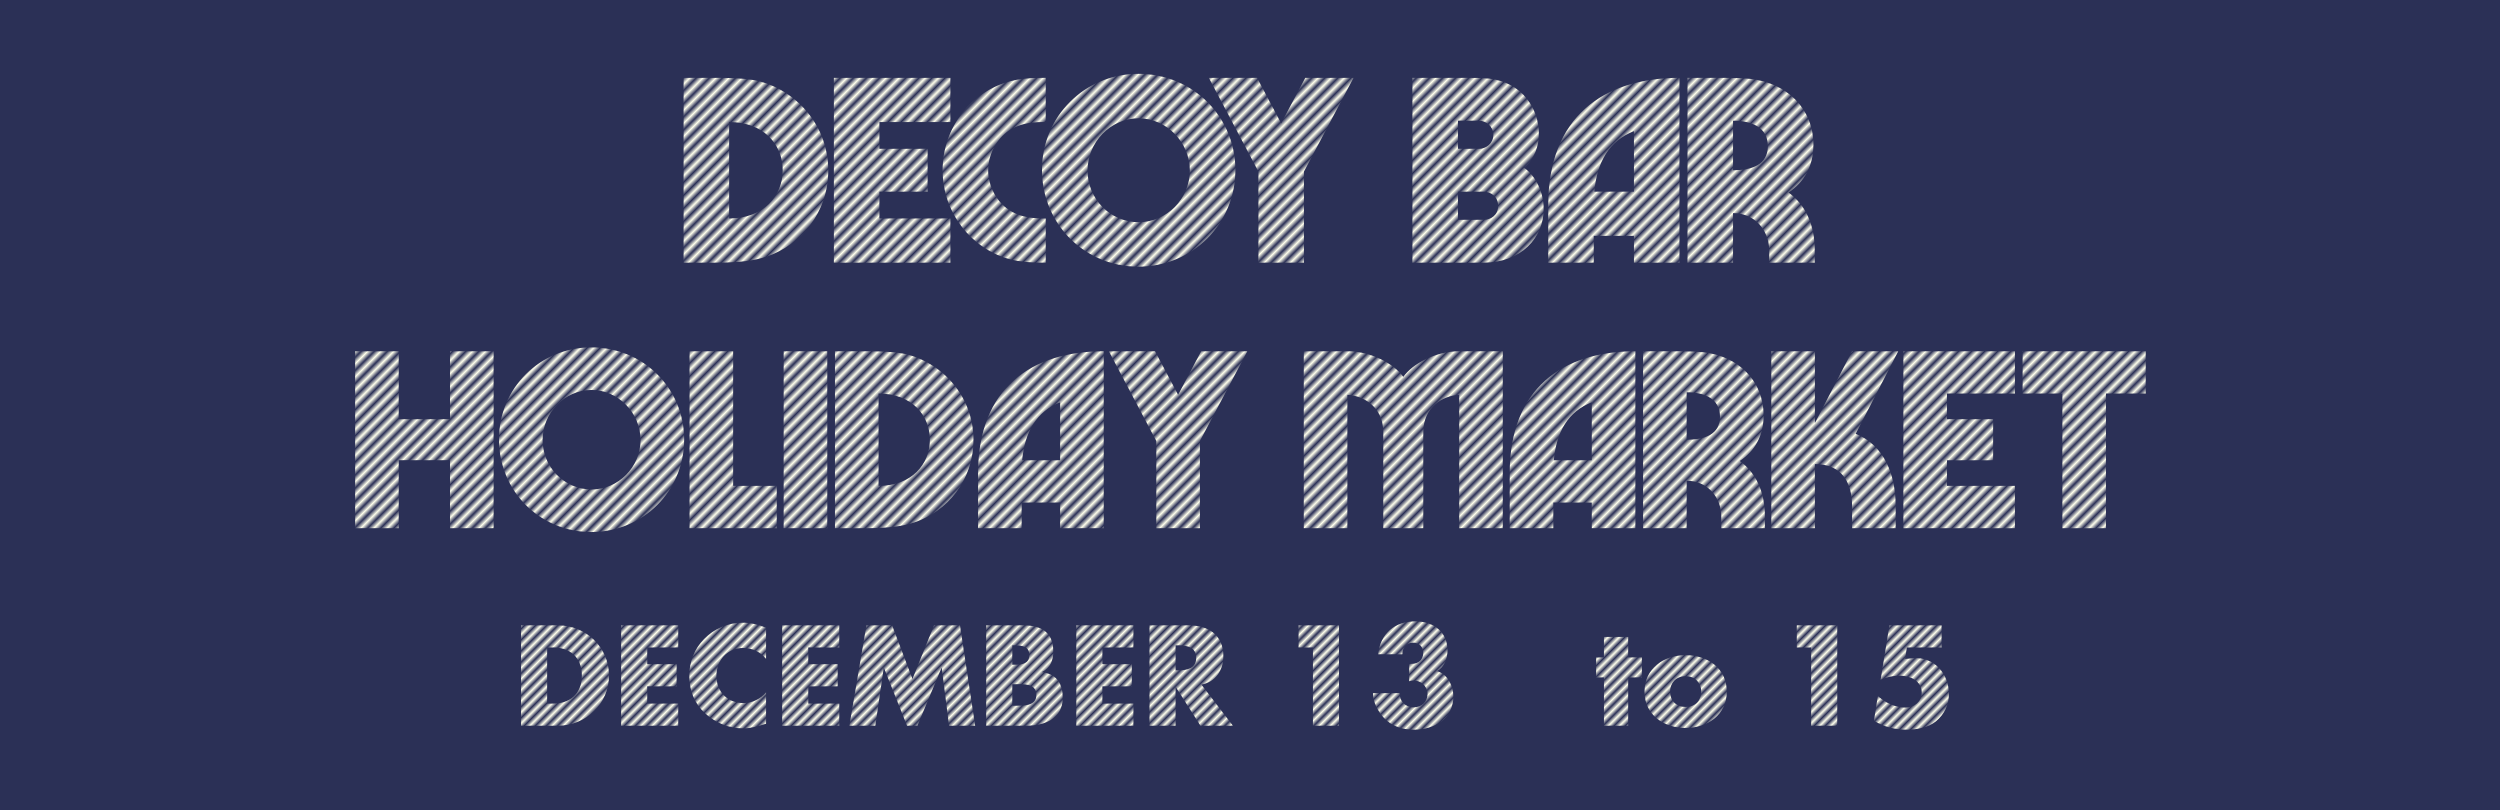
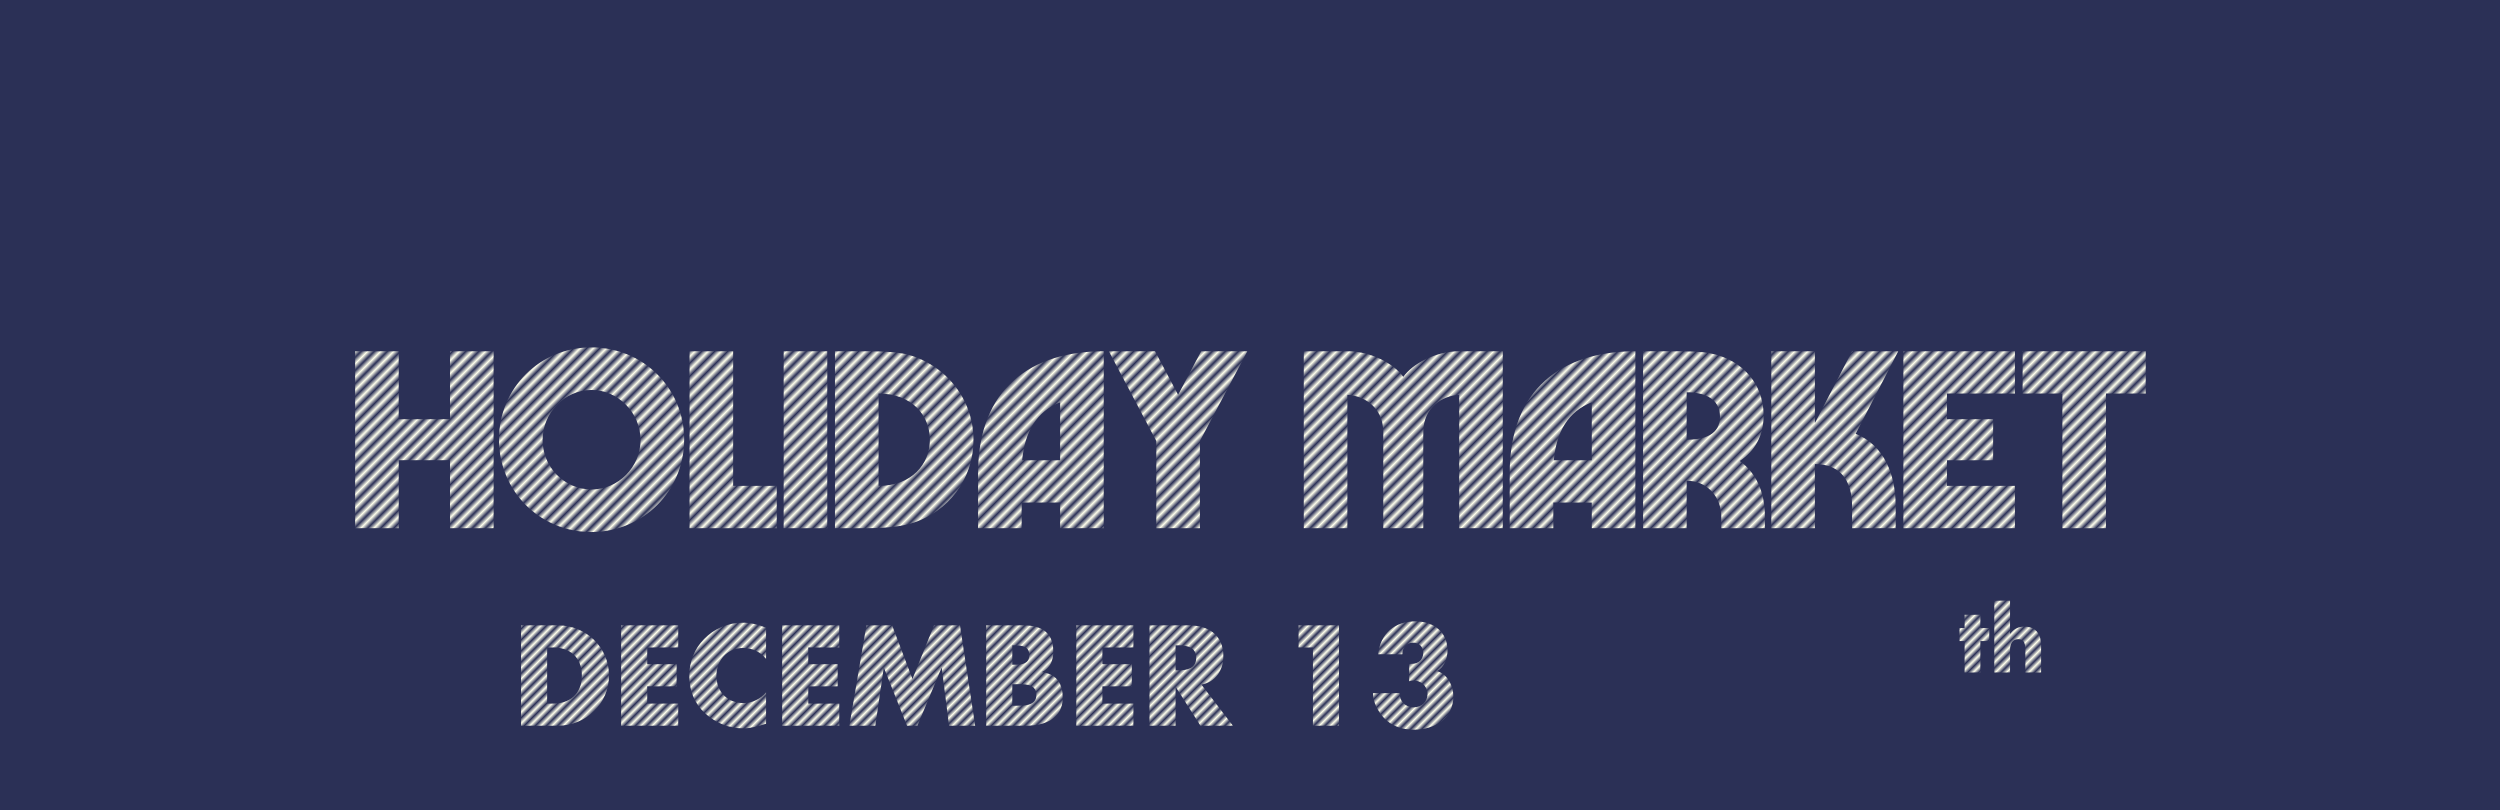
<svg xmlns="http://www.w3.org/2000/svg" xmlns:ns1="http://www.inkscape.org/namespaces/inkscape" xmlns:ns2="http://sodipodi.sourceforge.net/DTD/sodipodi-0.dtd" xmlns:xlink="http://www.w3.org/1999/xlink" width="1080mm" height="350mm" viewBox="0 0 1080 350" version="1.1" id="svg1" ns1:version="1.3.2 (091e20e, 2023-11-25, custom)" ns2:docname="DB_Holiday_Market-Poster-Header.svg" ns1:export-filename="DB_Holiday_Market-Poster-Story.jpg" ns1:export-xdpi="96" ns1:export-ydpi="96">
  <ns2:namedview id="namedview1" pagecolor="#ffffff" bordercolor="#000000" borderopacity="0.25" ns1:showpageshadow="2" ns1:pageopacity="0.0" ns1:pagecheckerboard="0" ns1:deskcolor="#d1d1d1" ns1:document-units="mm" ns1:zoom="0.16000001" ns1:cx="2649.9998" ns1:cy="1846.8749" ns1:window-width="1920" ns1:window-height="986" ns1:window-x="-11" ns1:window-y="-11" ns1:window-maximized="1" ns1:current-layer="layer1" showguides="true">
    <ns2:guide position="100,-543.601" orientation="-1,0" id="guide24" ns1:locked="false" ns1:label="" ns1:color="rgb(0,134,229)" />
    <ns2:guide position="980,-612.952" orientation="-1,0" id="guide25" ns1:locked="false" ns1:label="" ns1:color="rgb(0,134,229)" />
  </ns2:namedview>
  <defs id="defs1">
    <clipPath clipPathUnits="userSpaceOnUse" id="clipPath25">
      <rect style="fill:#ff0000;stroke:none;stroke-width:3;stroke-linecap:square;stroke-linejoin:miter;paint-order:stroke markers fill;stop-color:#000000" id="rect25-8" width="78" height="45.033" x="763.613" y="452.824" />
    </clipPath>
    <pattern ns1:collect="always" xlink:href="#pattern6" preserveAspectRatio="xMidYMid" id="pattern7" patternTransform="matrix(1.414,1.414,-1.414,1.414,0,60.325)" x="0" y="0" />
    <pattern ns1:collect="always" patternUnits="userSpaceOnUse" width="1.5" height="1" patternTransform="translate(0,0) scale(2,2)" preserveAspectRatio="xMidYMid" id="pattern6" style="fill:#ffffed" ns1:stockid="Stripes 12 (2:1)" ns1:isstock="true" ns1:label="Stripes 12 (2:1)">
      <rect style="stroke:none" x="0" y="-0.5" width="1" height="2" id="rect5" />
    </pattern>
    <pattern ns1:collect="always" xlink:href="#pattern4" preserveAspectRatio="xMidYMid" id="pattern5" patternTransform="matrix(1.414,1.414,-1.414,1.414,-0.829,1069.438)" x="0" y="0" />
    <pattern ns1:collect="always" patternUnits="userSpaceOnUse" width="2" height="10" patternTransform="translate(0,0) scale(2,2)" preserveAspectRatio="xMidYMid" id="pattern4" style="fill:#ffffed" ns1:stockid="Stripes 01 (1:1)" ns1:isstock="true" ns1:label="Stripes 01 (1:1)">
      <rect style="stroke:none" x="0" y="-0.5" width="1" height="11" id="rect3" />
    </pattern>
    <pattern ns1:collect="always" xlink:href="#Strips2_1" preserveAspectRatio="xMidYMid" id="pattern58" patternTransform="matrix(1.201,1.201,-1.201,1.201,0,65.617)" x="0" y="0" />
    <pattern ns1:collect="always" patternUnits="userSpaceOnUse" width="1.5" height="1" patternTransform="translate(0,0) scale(2,2)" preserveAspectRatio="xMidYMid" id="Strips2_1" style="fill:#ffffed" ns1:stockid="Stripes 12 (2:1)" ns1:isstock="true" ns1:label="Stripes 12 (2:1)">
      <rect style="stroke:none" x="0" y="-0.5" width="1" height="2" id="rect197" />
    </pattern>
    <pattern ns1:collect="always" xlink:href="#pattern6-7" preserveAspectRatio="xMidYMid" id="pattern27" patternTransform="translate(190,350)" />
    <pattern patternUnits="userSpaceOnUse" width="29" height="20" patternTransform="translate(190,350)" preserveAspectRatio="xMidYMid" style="fill:#000000" id="pattern6-7" ns1:label="" ns1:collect="always" ns1:isstock="true">
      <path style="fill:none;stroke:#000000;stroke-width:10;stroke-linecap:butt;stroke-dasharray:none;paint-order:stroke markers fill;stop-color:#000000" d="M 0,5 C 19,5 10,15 29,15" id="path4-2" ns2:nodetypes="cc" />
    </pattern>
    <pattern ns1:collect="always" xlink:href="#pattern6-9" preserveAspectRatio="xMidYMid" id="pattern7-6" patternTransform="matrix(1.414,1.414,-1.414,1.414,-6.2207031e-6,-54.385)" x="0" y="0" />
    <pattern ns1:collect="always" patternUnits="userSpaceOnUse" width="1.5" height="1" patternTransform="translate(0,0) scale(2,2)" preserveAspectRatio="xMidYMid" id="pattern6-9" style="fill:#ffffed" ns1:stockid="Stripes 12 (2:1)" ns1:isstock="true" ns1:label="Stripes 12 (2:1)">
-       <rect style="stroke:none" x="0" y="-0.5" width="1" height="2" id="rect5-4" />
-     </pattern>
+       </pattern>
    <pattern ns1:collect="always" xlink:href="#pattern6-9" preserveAspectRatio="xMidYMid" id="pattern1" patternTransform="matrix(1.414,1.414,-1.414,1.414,0,195.792)" x="0" y="0" />
  </defs>
  <g ns1:label="Layer 1" ns1:groupmode="layer" id="layer1">
    <rect style="display:inline;fill:#2b3056;fill-opacity:1;stroke-width:0.562" id="rect4053" width="1080" height="350" x="0" y="1.1368684e-13" />
-     <path style="font-size:115.711px;line-height:1;font-family:'Marvin Visions';-inkscape-font-specification:'Marvin Visions';text-align:center;text-anchor:middle;fill:url(#pattern7-6);stroke-width:2" d="m 295.32,113.468 h 13.885 c 10.645,0 17.01,-0.926 22.101,-2.661 14.58,-4.976 26.498,-18.861 26.498,-37.143 0,-21.291 -16.2,-36.333 -32.515,-39.11 -3.24,-0.579 -8.563,-0.926 -16.084,-0.926 H 295.32 Z M 314.991,94.376 V 52.72 c 15.042,0 23.142,9.835 23.142,20.828 0,10.993 -8.1,20.828 -23.142,20.828 z M 410.569,52.72 V 33.628 h -50.334 v 79.841 h 50.334 V 94.376 H 379.905 V 82.805 h 20.828 v -18.514 h -20.828 v -11.571 z m 40.036,60.748 h 1.157 V 94.376 h -1.157 c -6.596,0 -11.224,-1.273 -14.927,-3.818 -5.091,-3.471 -8.794,-10.067 -8.794,-17.01 0,-6.943 3.703,-13.538 8.794,-17.01 3.703,-2.546 8.331,-3.818 14.927,-3.818 h 1.157 V 33.628 h -1.157 c -6.364,0 -10.298,0.463 -13.885,1.389 -16.894,4.281 -29.506,19.902 -29.506,38.532 0,18.398 12.497,34.135 29.391,38.532 3.703,0.926 7.868,1.389 14.001,1.389 z m 41.193,1.736 c 23.374,0 41.887,-18.514 41.887,-41.772 0,-23.142 -18.514,-41.54 -41.887,-41.54 -23.258,0 -41.656,18.398 -41.656,41.54 0,23.258 18.398,41.772 41.656,41.772 z m 0.116,-19.208 c -12.265,0 -22.101,-10.067 -22.101,-22.332 0,-12.15 9.835,-22.564 22.101,-22.564 12.034,0 22.101,10.414 22.101,22.564 0,12.265 -10.067,22.332 -22.101,22.332 z m 51.723,17.472 h 19.671 V 74.127 l 21.407,-40.499 h -20.828 l -10.414,19.671 -10.414,-19.671 H 522.23 l 21.407,40.499 z m 66.534,0 h 30.779 c 16.2,0 25.919,-10.761 25.919,-23.142 0,-7.406 -3.471,-14.348 -8.563,-17.935 4.744,-3.703 6.48,-9.488 6.48,-14.695 0,-10.53 -7.058,-22.101 -21.407,-23.721 -3.24,-0.347 -6.943,-0.347 -11.108,-0.347 h -22.101 z M 629.841,64.291 V 52.142 h 9.141 c 2.893,0 6.133,2.314 6.133,6.133 0,3.818 -3.24,6.017 -6.133,6.017 z m 0,30.663 V 82.805 h 11.108 c 3.008,0 6.248,2.083 6.248,6.133 0,4.05 -3.24,6.017 -6.248,6.017 z m 38.995,-6.248 v 24.762 h 19.671 v -11.571 h 17.357 v 11.571 h 19.671 V 33.628 c -32.978,0 -56.698,17.01 -56.698,55.078 z m 19.902,-5.901 c 1.157,-12.844 6.48,-21.985 17.125,-26.151 v 26.151 z m 83.89,0.347 c 6.827,-4.513 10.761,-11.455 10.761,-20.597 0,-15.621 -11.455,-26.729 -27.192,-28.465 -2.43,-0.231 -4.976,-0.463 -14.464,-0.463 H 729.005 v 79.841 h 19.671 V 92.062 c 9.257,0 15.621,7.29 15.621,16.2 v 5.207 h 19.671 v -5.207 c 0,-11.34 -4.05,-19.787 -11.34,-25.109 z M 748.676,52.142 c 8.1,0 15.042,2.893 15.042,10.993 0,8.1 -6.943,10.414 -15.042,10.414 z" id="text11060-02" aria-label="decoy bar" />
    <path style="font-size:110.791px;line-height:1;font-family:'Marvin Visions';-inkscape-font-specification:'Marvin Visions';text-align:center;text-anchor:middle;fill:url(#pattern7);stroke-width:2" d="m 194.407,151.733 v 29.36 h -22.158 v -29.36 h -18.834 v 76.446 h 18.834 v -29.36 h 22.158 v 29.36 h 18.834 v -76.446 z m 61.046,78.108 c 22.38,0 40.106,-17.727 40.106,-39.996 0,-22.158 -17.727,-39.774 -40.106,-39.774 -22.269,0 -39.885,17.616 -39.885,39.774 0,22.269 17.616,39.996 39.885,39.996 z m 0.111,-18.391 c -11.744,0 -21.161,-9.639 -21.161,-21.383 0,-11.633 9.417,-21.604 21.161,-21.604 11.522,0 21.161,9.971 21.161,21.604 0,11.744 -9.639,21.383 -21.161,21.383 z m 61.157,-1.551 v -58.165 h -18.834 v 76.446 h 37.669 v -18.281 z m 21.826,18.281 h 18.834 v -76.446 h -18.834 z m 22.158,0 h 13.295 c 10.193,0 16.286,-0.886 21.161,-2.548 13.96,-4.764 25.371,-18.059 25.371,-35.564 0,-20.386 -15.511,-34.788 -31.132,-37.447 -3.102,-0.554 -8.199,-0.886 -15.4,-0.886 h -13.295 z m 18.834,-18.281 v -39.885 c 14.403,0 22.158,9.417 22.158,19.942 0,10.525 -7.755,19.942 -22.158,19.942 z m 42.987,-5.429 v 23.709 h 18.834 v -11.079 h 16.619 v 11.079 h 18.834 v -76.446 c -31.575,0 -54.288,16.286 -54.288,52.737 z m 19.056,-5.65 c 1.108,-12.298 6.204,-21.05 16.397,-25.039 v 25.039 z m 57.944,29.36 h 18.834 v -37.669 l 20.496,-38.777 h -19.942 l -9.971,18.834 -9.971,-18.834 h -19.942 l 20.496,38.777 z m 63.705,0 h 18.834 v -57.611 c 7.201,0.332 15.511,5.429 15.511,16.065 v 41.547 h 17.283 v -41.547 c 0,-10.636 8.309,-15.732 15.511,-16.065 v 57.611 h 18.834 V 151.733 H 630.37 c -10.304,0 -20.275,5.54 -24.152,11.079 -3.878,-5.54 -13.849,-11.079 -24.152,-11.079 h -18.834 z m 88.965,-23.709 v 23.709 h 18.834 v -11.079 h 16.619 v 11.079 h 18.834 v -76.446 c -31.575,0 -54.288,16.286 -54.288,52.737 z m 19.056,-5.65 c 1.108,-12.298 6.204,-21.05 16.397,-25.039 v 25.039 z m 80.323,0.332 c 6.537,-4.321 10.304,-10.968 10.304,-19.721 0,-14.957 -10.968,-25.593 -26.036,-27.255 -2.327,-0.222 -4.764,-0.443 -13.849,-0.443 H 709.807 v 76.446 h 18.834 v -20.496 c 8.863,0 14.957,6.98 14.957,15.511 v 4.986 h 18.834 v -4.986 c 0,-10.858 -3.878,-18.945 -10.858,-24.042 z m -22.934,-29.692 c 7.755,0 14.403,2.77 14.403,10.525 0,7.755 -6.647,9.971 -14.403,9.971 z m 36.561,58.719 h 18.834 v -27.698 c 11.079,0 16.065,7.201 16.065,18.281 v 9.417 h 18.834 v -9.417 c 0,-13.627 -4.875,-26.368 -17.283,-31.354 l 18.391,-35.675 h -19.942 l -16.065,31.021 V 151.733 H 765.202 Z m 105.251,-58.165 v -18.281 h -48.194 v 76.446 h 48.194 v -18.281 h -29.36 v -11.079 h 19.942 v -17.727 h -19.942 v -11.079 z m 56.503,-18.281 h -53.18 v 18.281 h 17.173 v 58.165 h 18.834 v -58.165 h 17.173 z" id="text11060" aria-label="HOLIDAY MARKET " />
    <g id="text18" style="font-weight:500;font-size:57.494px;line-height:1;font-family:Roboto;-inkscape-font-specification:'Roboto Medium';text-align:center;text-anchor:middle;fill:url(#pattern58);fill-rule:evenodd;stroke:#ffffff;stroke-width:3.395" aria-label="DECEMBER 13th to 15th">
      <path style="font-weight:bold;font-family:'Futura Std';-inkscape-font-specification:'Futura Std Bold';stroke:none" d="m 225.094,313.506 h 15.983 c 12.016,0 22.02,-9.487 22.02,-21.675 0,-12.189 -9.946,-21.675 -22.02,-21.675 h -15.983 z m 11.269,-33.807 h 2.645 c 7.244,0 12.361,4.37 12.361,12.131 0,8.452 -5.749,12.131 -12.476,12.131 h -2.53 z m 56.632,0 v -9.544 h -24.665 v 43.351 h 24.665 v -9.544 h -13.396 v -7.474 h 12.706 v -9.544 h -12.706 v -7.244 z m 37.946,-8.509 c -3.335,-1.38 -6.669,-2.185 -10.291,-2.185 -6.094,0 -12.246,2.645 -16.501,7.014 -4.14,4.255 -6.382,9.946 -6.382,15.868 0,6.439 2.185,12.074 6.957,16.386 4.485,4.082 10.234,6.382 16.271,6.382 3.507,0 6.209,-0.862 9.946,-2.012 v -13.511 c -2.357,2.817 -6.037,4.6 -9.716,4.6 -7.014,0 -11.729,-4.944 -11.729,-11.786 0,-6.727 4.657,-12.016 11.556,-12.016 3.852,0 7.589,1.667 9.889,4.772 z m 31.622,8.509 v -9.544 h -24.665 v 43.351 h 24.665 v -9.544 h -13.396 v -7.474 h 12.706 v -9.544 h -12.706 v -7.244 z m 4.37,33.807 h 11.211 l 3.622,-24.952 h 0.115 l 9.946,24.952 h 4.485 l 10.406,-24.952 h 0.115 l 3.162,24.952 h 11.269 l -6.554,-43.351 H 403.498 l -9.314,23.17 -8.797,-23.17 H 374.291 Z m 70.373,-17.938 h 1.15 c 3.68,0 9.257,-0.517 9.257,4.715 0,4.772 -5.634,4.6 -8.969,4.6 h -1.437 z m 6.094,17.938 c 7.934,0 15.696,-2.99 15.696,-12.074 0,-6.037 -2.645,-10.234 -8.854,-11.039 v -0.115 c 3.507,-1.782 4.772,-4.944 4.772,-8.854 0,-8.279 -5.174,-11.269 -12.879,-11.269 h -16.098 v 43.351 z m -6.094,-34.726 h 0.805 c 3.047,0 6.554,0.23 6.554,4.197 0,3.68 -3.105,4.197 -6.094,4.197 h -1.265 z m 52.32,0.92 v -9.544 h -24.665 v 43.351 h 24.665 v -9.544 h -13.396 v -7.474 h 12.706 v -9.544 h -12.706 v -7.244 z m 29.379,16.041 c 6.152,-1.092 9.487,-6.267 9.487,-12.246 0,-9.257 -6.497,-13.339 -15.063,-13.339 H 496.581 v 43.351 h 11.269 v -16.673 h 0.115 l 10.636,16.673 h 14.029 z m -11.154,-16.961 h 1.092 c 3.68,0 7.819,0.69 7.819,5.404 0,4.715 -4.14,5.404 -7.819,5.404 h -1.092 z m 59.334,0.92 v 33.807 h 11.269 v -43.351 h -17.478 v 9.544 z m 38.636,2.932 c -0.058,-2.817 1.725,-5.002 4.6,-5.002 2.53,0 4.427,1.725 4.427,4.37 0,2.99 -2.07,4.772 -4.944,4.772 h -1.15 v 7.532 c 0.632,-0.172 1.265,-0.345 1.955,-0.345 3.162,0 5.979,2.53 5.979,5.807 0,3.507 -2.587,5.807 -6.037,5.807 -3.565,0 -6.037,-2.702 -6.037,-6.152 h -11.499 c -0.115,3.795 2.357,8.279 4.944,10.924 3.507,3.565 7.992,4.887 12.936,4.887 8.624,0 16.846,-4.887 16.846,-14.374 0,-4.427 -2.472,-9.717 -7.072,-10.924 3.162,-1.782 4.542,-5.462 4.542,-8.912 0,-8.107 -6.094,-12.591 -13.856,-12.591 -4.427,0 -8.279,1.265 -11.039,3.737 -2.76,2.472 -4.6,5.922 -5.059,10.464 z" id="path1" />
-       <path style="font-weight:bold;font-size:37.371px;font-family:'Futura Std';-inkscape-font-specification:'Futura Std Bold';baseline-shift:super;stroke:none" d="m 640.279,276.942 h 3.849 v -5.606 h -3.849 v -5.755 h -6.802 v 5.755 h -2.205 v 5.606 h 2.205 v 13.566 h 6.802 z m 6.017,-17.452 v 31.018 h 6.802 v -9.829 c 0,-2.242 0.86,-4.559 3.55,-4.559 2.728,0 3.064,2.317 3.064,4.559 v 9.829 h 6.802 v -11.735 c 0,-4.858 -2.354,-8.072 -7.213,-8.072 -2.653,0 -4.559,0.972 -6.129,3.064 h -0.075 v -14.276 z" id="path2" />
      <path style="font-weight:bold;font-family:'Futura Std';-inkscape-font-specification:'Futura Std Bold';stroke:none" d="m 703.367,292.635 h 5.922 v -8.624 h -5.922 v -8.854 H 692.904 v 8.854 h -3.392 v 8.624 h 3.392 v 20.87 h 10.464 z m 24.837,-9.602 c -9.487,0 -17.766,5.692 -17.766,15.753 0,10.061 8.337,15.696 17.766,15.696 9.487,0 17.766,-5.692 17.766,-15.696 0,-10.061 -8.279,-15.753 -17.766,-15.753 z m 0,9.084 c 4.255,0 6.727,3.047 6.727,6.669 0,3.737 -2.472,6.612 -6.727,6.612 -4.255,0 -6.727,-2.875 -6.727,-6.612 0,-3.622 2.472,-6.669 6.727,-6.669 z m 54.217,-12.419 v 33.807 h 11.269 v -43.351 h -17.478 v 9.544 z m 56.344,0 v -9.544 h -22.538 l -3.795,23.515 c 2.587,-1.207 5.404,-1.782 8.279,-1.782 4.485,0 9.487,2.185 9.487,7.417 0,3.795 -3.335,6.382 -6.899,6.382 -4.485,0 -8.739,-2.012 -12.074,-5.002 l -1.667,10.636 c 4.197,2.702 9.199,3.91 14.144,3.91 4.312,0 9.199,-0.862 12.649,-3.622 3.565,-2.932 5.577,-7.187 5.577,-11.729 0,-8.969 -6.497,-16.213 -15.351,-15.523 l -3.565,0.287 0.747,-4.944 z" id="path3" />
      <path style="font-weight:bold;font-size:37.371px;font-family:'Futura Std';-inkscape-font-specification:'Futura Std Bold';baseline-shift:super;stroke:none" d="m 855.517,276.942 h 3.849 v -5.606 h -3.849 v -5.755 h -6.802 v 5.755 h -2.205 v 5.606 h 2.205 v 13.566 h 6.802 z m 6.017,-17.452 v 31.018 h 6.802 v -9.829 c 0,-2.242 0.86,-4.559 3.55,-4.559 2.728,0 3.064,2.317 3.064,4.559 v 9.829 h 6.802 v -11.735 c 0,-4.858 -2.354,-8.072 -7.213,-8.072 -2.653,0 -4.559,0.972 -6.129,3.064 h -0.075 v -14.276 z" id="path4" />
    </g>
  </g>
</svg>